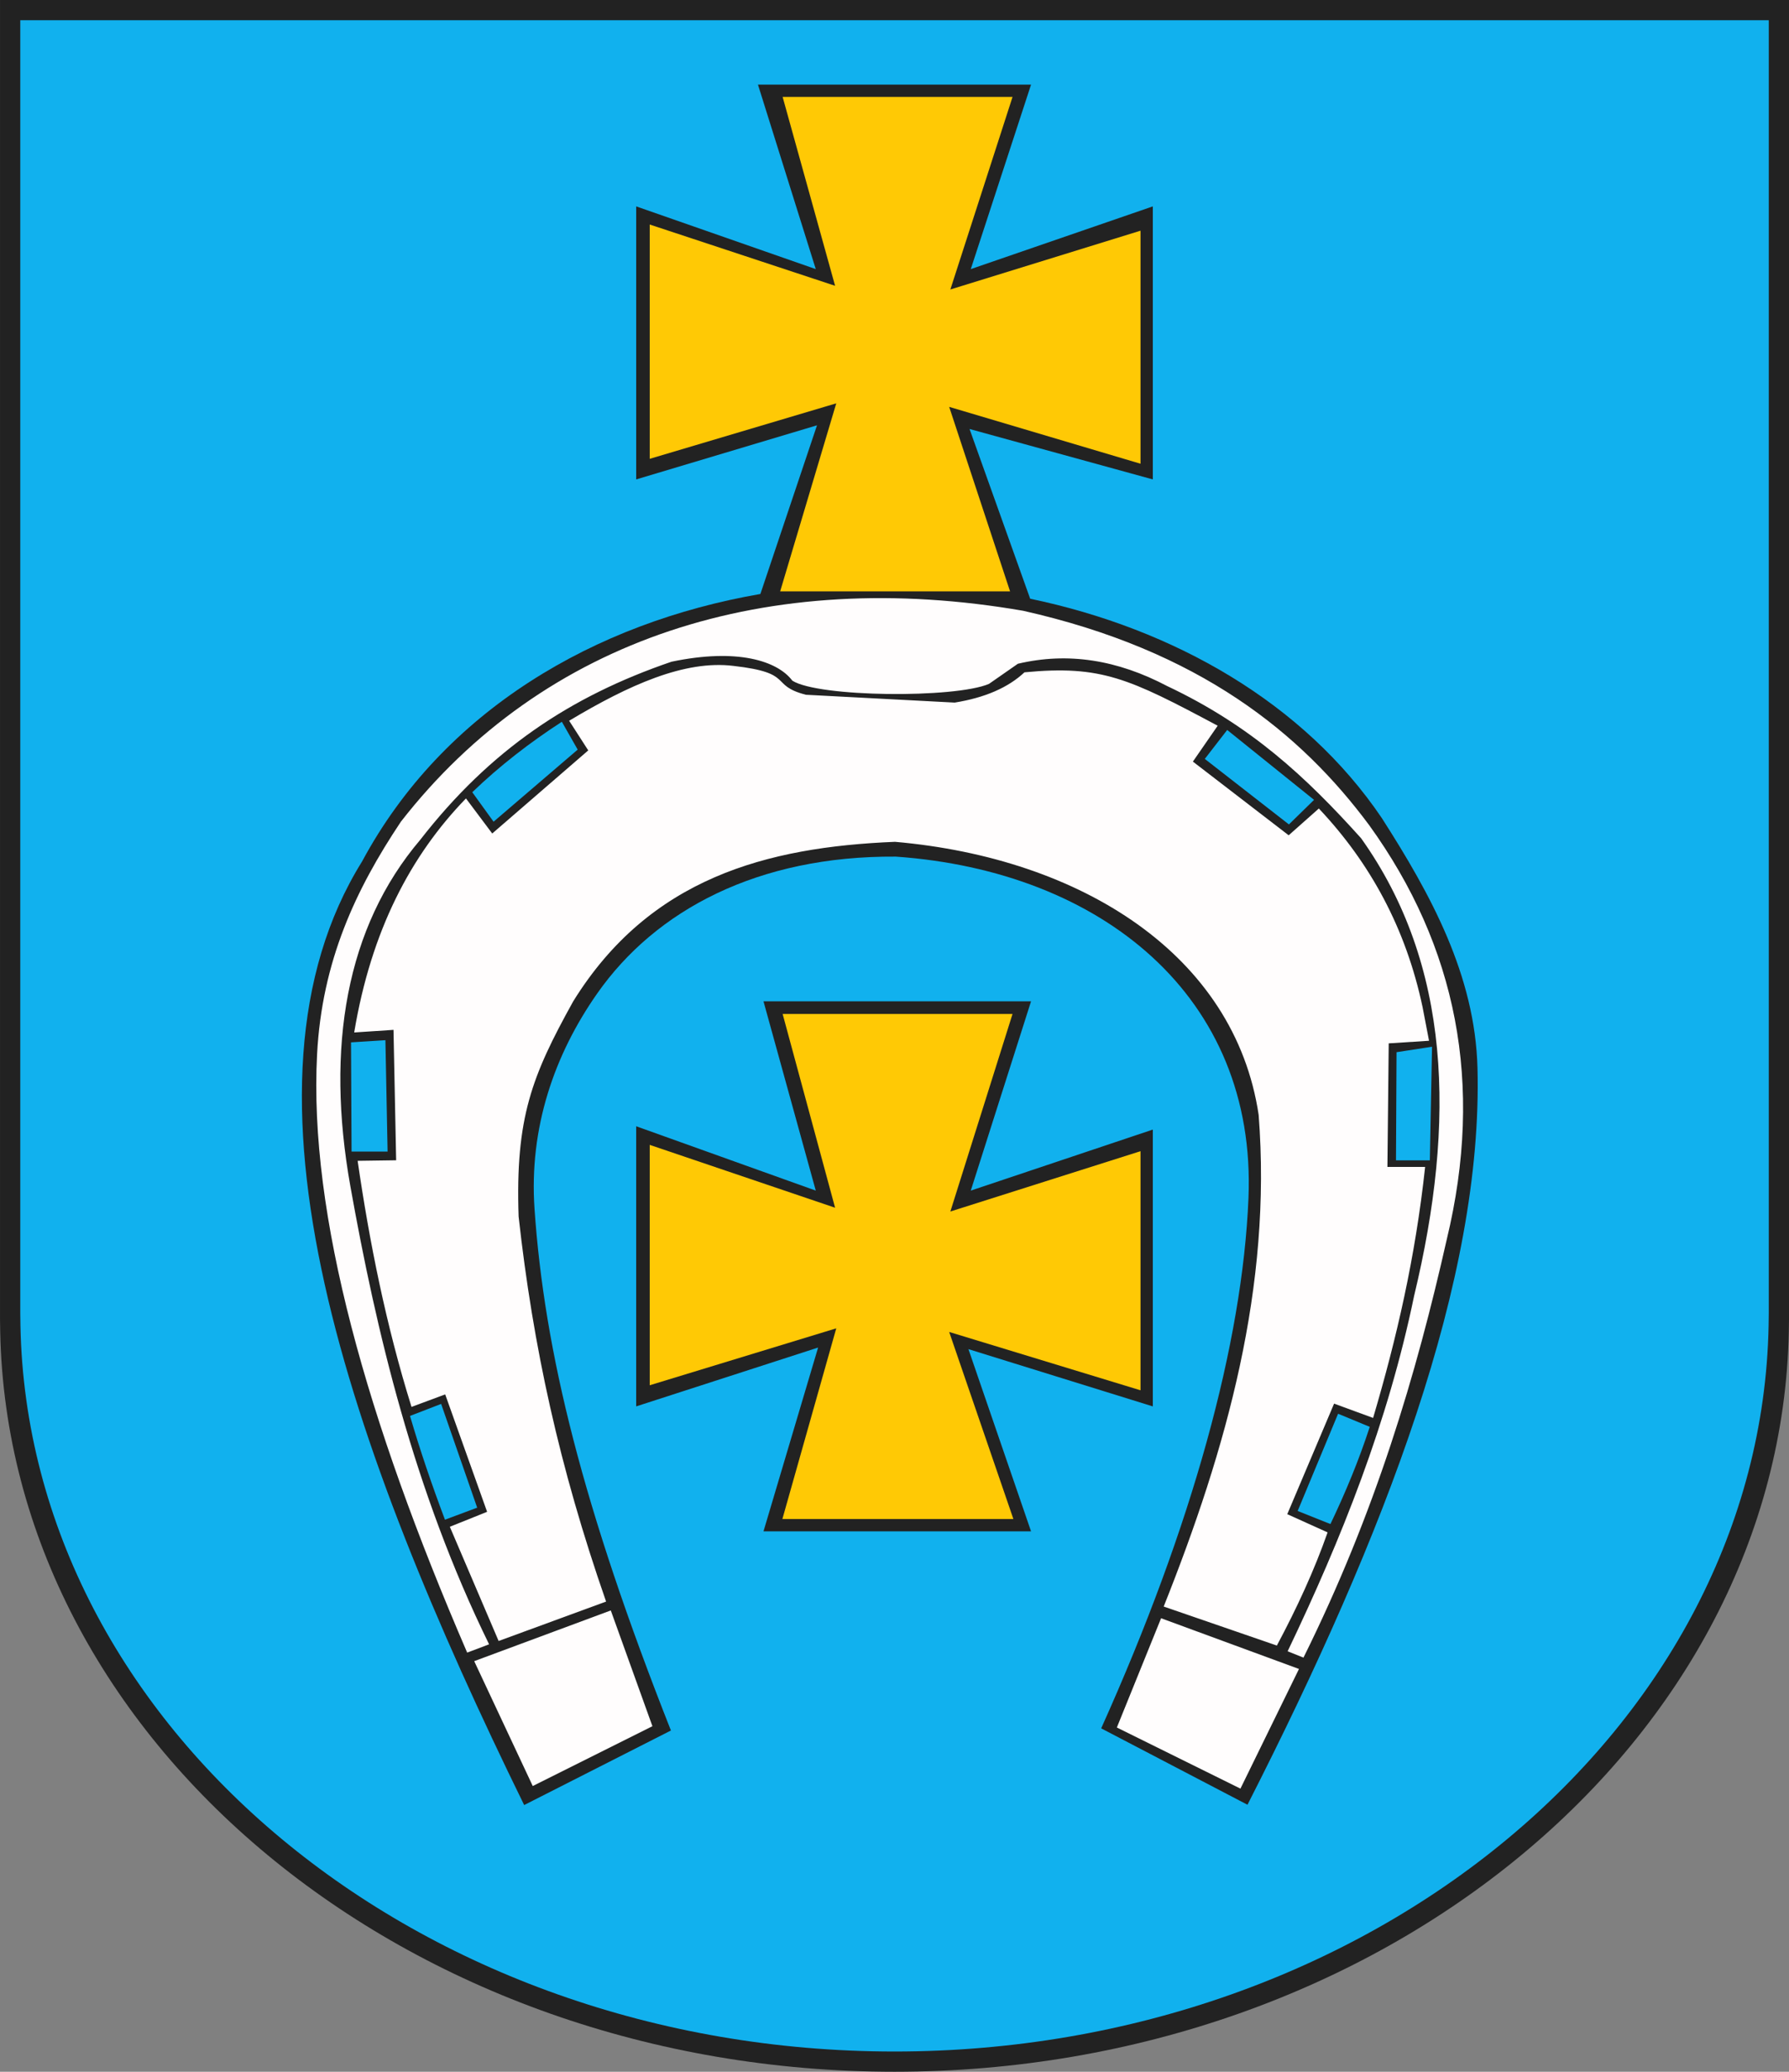
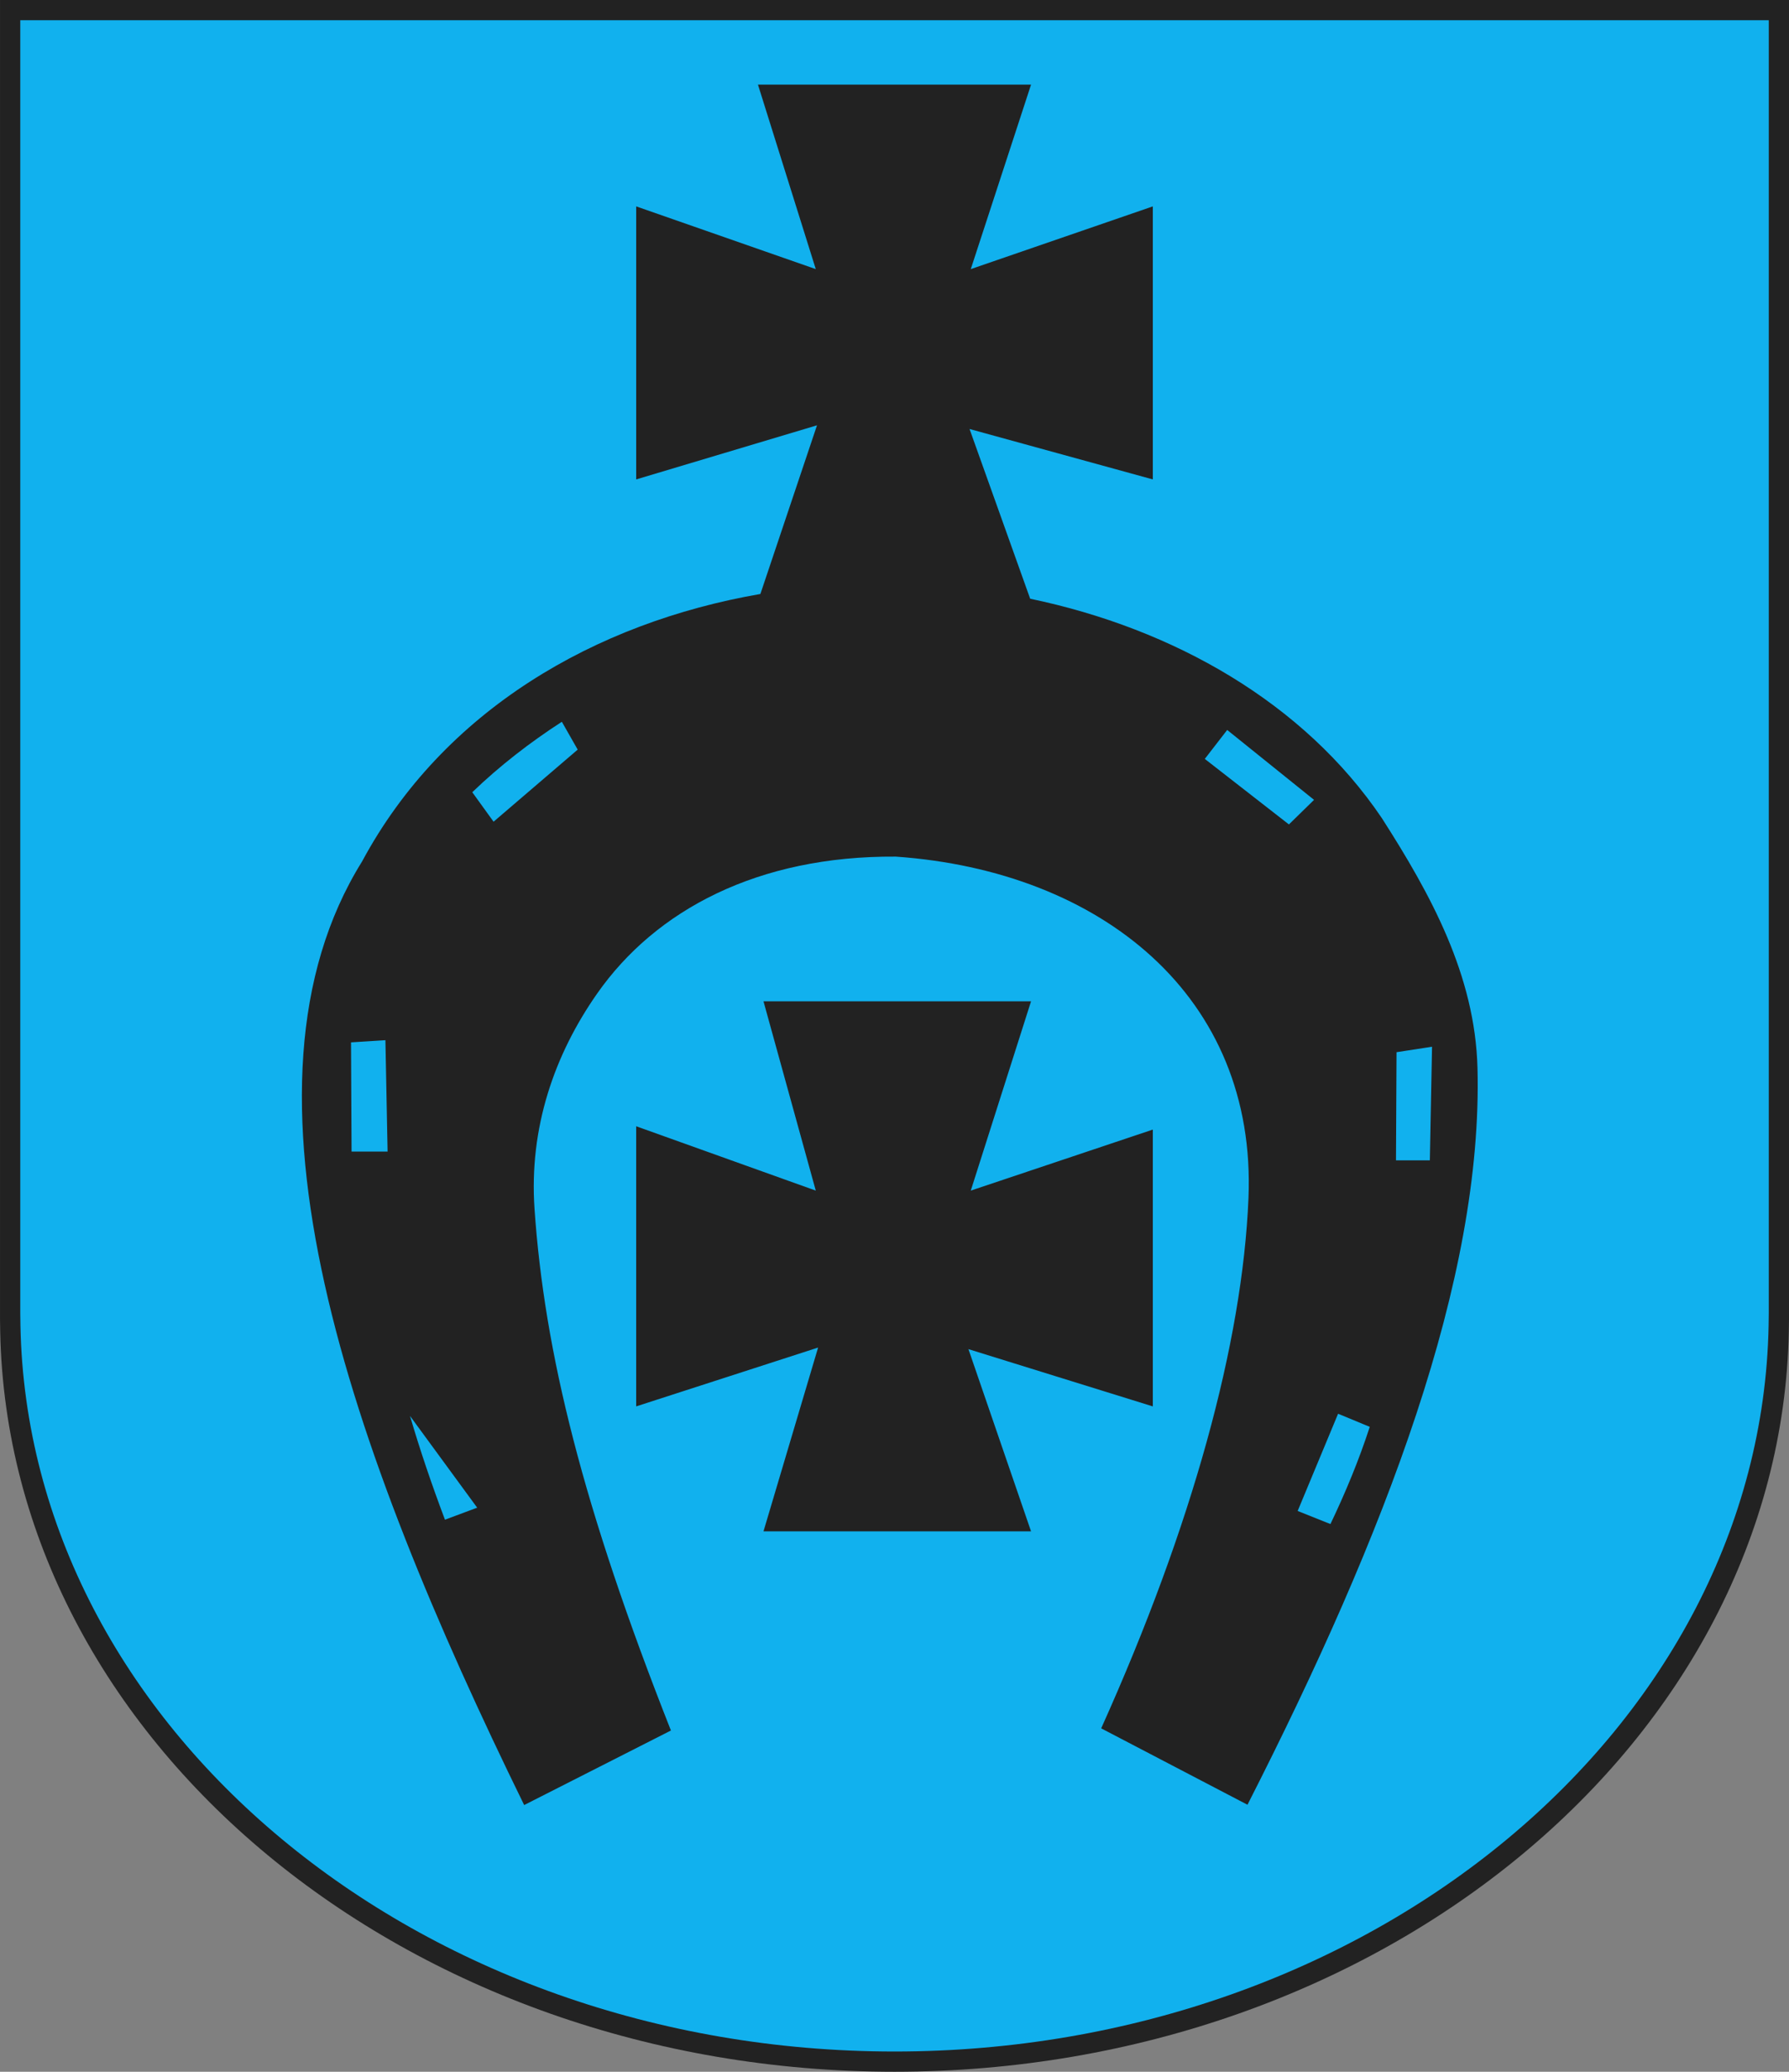
<svg width="528.019" height="611.582">
  <rect width="100%" height="100%" fill="#808080" stroke="none" />
  <defs>
    <marker id="ArrowEnd" viewBox="0 0 10 10" refX="0" refY="5" markerUnits="strokeWidth" markerWidth="4" markerHeight="3" orient="auto">
      <path d="M 0 0 L 10 5 L 0 10 z" />
    </marker>
    <marker id="ArrowStart" viewBox="0 0 10 10" refX="10" refY="5" markerUnits="strokeWidth" markerWidth="4" markerHeight="3" orient="auto">
      <path d="M 10 0 L 0 5 L 10 10 z" />
    </marker>
  </defs>
  <g>
    <path style="stroke:none; fill-rule:evenodd; fill:#222222" d="M 0 0L 528.019 0L 528.019 389.356L 527.965 393.027C 525.621 513.742 407.965 611.582 264.012 611.582C 120.059 611.582 2.406 513.742 0.059 393.027L 0.004 389.356L 0.004 0" />
-     <path style="stroke:none; fill-rule:evenodd; fill:#11b1ee" d="M 5.969 5.969L 522.051 5.969L 522.051 387.727L 522 391.324C 519.707 509.68 404.715 605.609 264.016 605.609C 123.32 605.609 8.324 509.68 6.031 391.324L 5.981 387.727L 5.981 5.969L 5.969 5.969zM 154.711 532.863C 102.992 427.219 65.312 321.121 106.859 254.317C 130.848 209.688 175.652 183.774 224.426 175.344L 241.137 125.551L 187.769 141.524L 187.769 60.926L 240.773 79.442L 223.711 24.985L 304.309 24.985L 286.523 79.442L 340.254 60.926L 340.254 141.524L 286.16 126.641L 304.051 176.742C 346.41 185.586 384.836 207.442 407.855 241.52C 422.262 264.012 435.363 287.856 436.078 315.277C 437.699 377.742 408.934 452.77 368.191 532.762L 325.012 510.211C 351.914 450.41 366.711 396.383 368.484 353.699C 370.957 294.172 325.059 257.133 264.394 252.875C 223.711 252.598 193.5 268.637 176.242 293.305C 163.648 311.305 156.109 332.891 157.762 356.856C 160.676 399.133 172.027 445.004 198.023 510.848L 154.715 532.852L 154.711 532.863zM 187.769 332.473L 240.773 351.469L 225.344 295.59L 304.309 295.59L 286.523 351.469L 340.254 333.453L 340.254 415.172L 285.832 398.27L 304.309 452.051L 225.344 452.051L 241.461 397.801L 187.766 415.168L 187.766 332.473L 187.769 332.473zM 103.598 307.707L 113.754 307.067L 114.398 339.953L 103.762 339.953L 103.602 307.711L 103.598 307.707zM 121.012 417.985C 123.992 428.192 127.484 438.403 131.328 448.617L 140.84 445.07L 130.199 414.438L 121.012 417.985zM 394.934 417.34L 404.281 421.207C 401.098 431 397.148 440.539 392.676 449.903L 383.004 446.035L 394.934 417.34zM 412.184 310.61L 412.023 342.531L 422.016 342.531L 422.66 309L 412.184 310.61zM 362.203 215.485L 387.836 236.121L 380.422 243.375L 355.594 224.031L 362.203 215.488L 362.203 215.485zM 139.391 233.867L 145.676 242.57L 170.504 221.289L 165.828 213.07C 156.402 219.18 147.527 226.035 139.391 233.867" />
-     <path style="stroke:none; fill-rule:evenodd; fill:#ffc905" d="M 191.766 337.969L 246.476 356.524L 230.992 299.317L 298.848 299.317L 280.496 357.641L 336.621 339.832L 336.621 410.418L 280.148 393.195L 299.098 448.418L 230.918 448.418L 246.82 392.125L 191.766 408.93L 191.766 337.973L 191.766 337.969zM 191.766 66.281L 246.476 84.367L 230.992 28.613L 298.848 28.613L 280.496 85.457L 336.621 68.102L 336.621 136.895L 280.148 120.11L 298.117 174.567L 230.266 174.567L 246.82 119.067L 191.766 135.445L 191.766 66.289" />
-     <path style="stroke:none; fill-rule:evenodd; fill:#fffdfd" d="M 376.863 485.77L 343.461 474.254C 362.055 427.606 375.434 379.867 371.488 329.117C 364.418 281.824 319.105 253.309 264.164 248.508C 226.258 250.047 191.711 259.211 169.176 295.61C 156.973 317.625 152.082 329.934 153.066 359.121C 157.32 397.395 165.031 432.981 178.887 472.789L 147.168 484.422L 132.766 450.707L 143.769 446.289L 131.398 411.629L 121.457 415.32C 113.902 391.11 109.016 366.508 105.555 342.676L 116.922 342.516L 116.141 304.016L 104.539 304.785C 109.551 274.688 121.254 252.488 137.527 235.699L 145.281 246.051L 173.621 221.52L 167.984 212.766C 185.516 202.266 202.051 194.777 216.504 196.578C 234.754 198.649 226.894 202.254 237.848 205.094L 281.777 207.406C 290.687 205.965 297.551 202.985 302.367 198.469C 325.09 196.301 333.223 200.274 359.398 214.235L 352.078 224.824L 380.352 246.578L 389.254 238.676C 404.414 254.731 414.937 274.031 419.859 297.254L 421.777 307.235L 409.875 308L 409.492 344.473L 420.625 344.473C 417.734 371.195 412.258 394.926 405.269 418.574L 393.754 414.352L 379.934 446.988L 391.836 452.363C 387.934 463.496 382.812 474.633 376.863 485.766L 376.863 485.77zM 342.691 477.707L 383.391 492.68L 366.113 528.004L 329.637 509.961L 342.691 477.711L 342.691 477.707zM 139.957 490.379L 180.273 475.406L 192.559 509.578L 157.238 527.238L 139.961 490.379L 139.957 490.379zM 118.262 242.656C 105.004 262.52 95.027 283.742 93.586 311.231C 91.102 358.606 108.277 419.297 137.887 487.852L 144.355 485.406C 122.047 439.883 110.976 392.563 103.414 350.207C 96.074 309.102 102.141 273.711 124.016 247.934C 144.699 221.328 168.277 205.57 198.18 195.344C 217.641 191.258 229.476 195.11 233.855 200.93C 241.551 205.856 281.887 206.176 291.891 201.887L 300.426 195.942C 315.164 192.453 329.746 194.758 344.488 202.527C 369.176 214.188 385.328 229.219 401.726 247.453C 428.219 284.633 429.789 331 417.375 382.52C 409.672 419.867 395.945 454.207 380.043 487.457L 384.719 489.328C 406.008 446.383 418.012 405.754 427.008 365.879C 438.098 319.926 429.891 279.328 404.125 243.61C 384 216.496 354.152 192.024 301.961 180.297C 226.687 167.289 160.508 188.34 118.254 242.649" />
+     <path style="stroke:none; fill-rule:evenodd; fill:#11b1ee" d="M 5.969 5.969L 522.051 5.969L 522.051 387.727L 522 391.324C 519.707 509.68 404.715 605.609 264.016 605.609C 123.32 605.609 8.324 509.68 6.031 391.324L 5.981 387.727L 5.981 5.969L 5.969 5.969zM 154.711 532.863C 102.992 427.219 65.312 321.121 106.859 254.317C 130.848 209.688 175.652 183.774 224.426 175.344L 241.137 125.551L 187.769 141.524L 187.769 60.926L 240.773 79.442L 223.711 24.985L 304.309 24.985L 286.523 79.442L 340.254 60.926L 340.254 141.524L 286.16 126.641L 304.051 176.742C 346.41 185.586 384.836 207.442 407.855 241.52C 422.262 264.012 435.363 287.856 436.078 315.277C 437.699 377.742 408.934 452.77 368.191 532.762L 325.012 510.211C 351.914 450.41 366.711 396.383 368.484 353.699C 370.957 294.172 325.059 257.133 264.394 252.875C 223.711 252.598 193.5 268.637 176.242 293.305C 163.648 311.305 156.109 332.891 157.762 356.856C 160.676 399.133 172.027 445.004 198.023 510.848L 154.715 532.852L 154.711 532.863zM 187.769 332.473L 240.773 351.469L 225.344 295.59L 304.309 295.59L 286.523 351.469L 340.254 333.453L 340.254 415.172L 285.832 398.27L 304.309 452.051L 225.344 452.051L 241.461 397.801L 187.766 415.168L 187.766 332.473L 187.769 332.473zM 103.598 307.707L 113.754 307.067L 114.398 339.953L 103.762 339.953L 103.602 307.711L 103.598 307.707zM 121.012 417.985C 123.992 428.192 127.484 438.403 131.328 448.617L 140.84 445.07L 121.012 417.985zM 394.934 417.34L 404.281 421.207C 401.098 431 397.148 440.539 392.676 449.903L 383.004 446.035L 394.934 417.34zM 412.184 310.61L 412.023 342.531L 422.016 342.531L 422.66 309L 412.184 310.61zM 362.203 215.485L 387.836 236.121L 380.422 243.375L 355.594 224.031L 362.203 215.488L 362.203 215.485zM 139.391 233.867L 145.676 242.57L 170.504 221.289L 165.828 213.07C 156.402 219.18 147.527 226.035 139.391 233.867" />
  </g>
</svg>